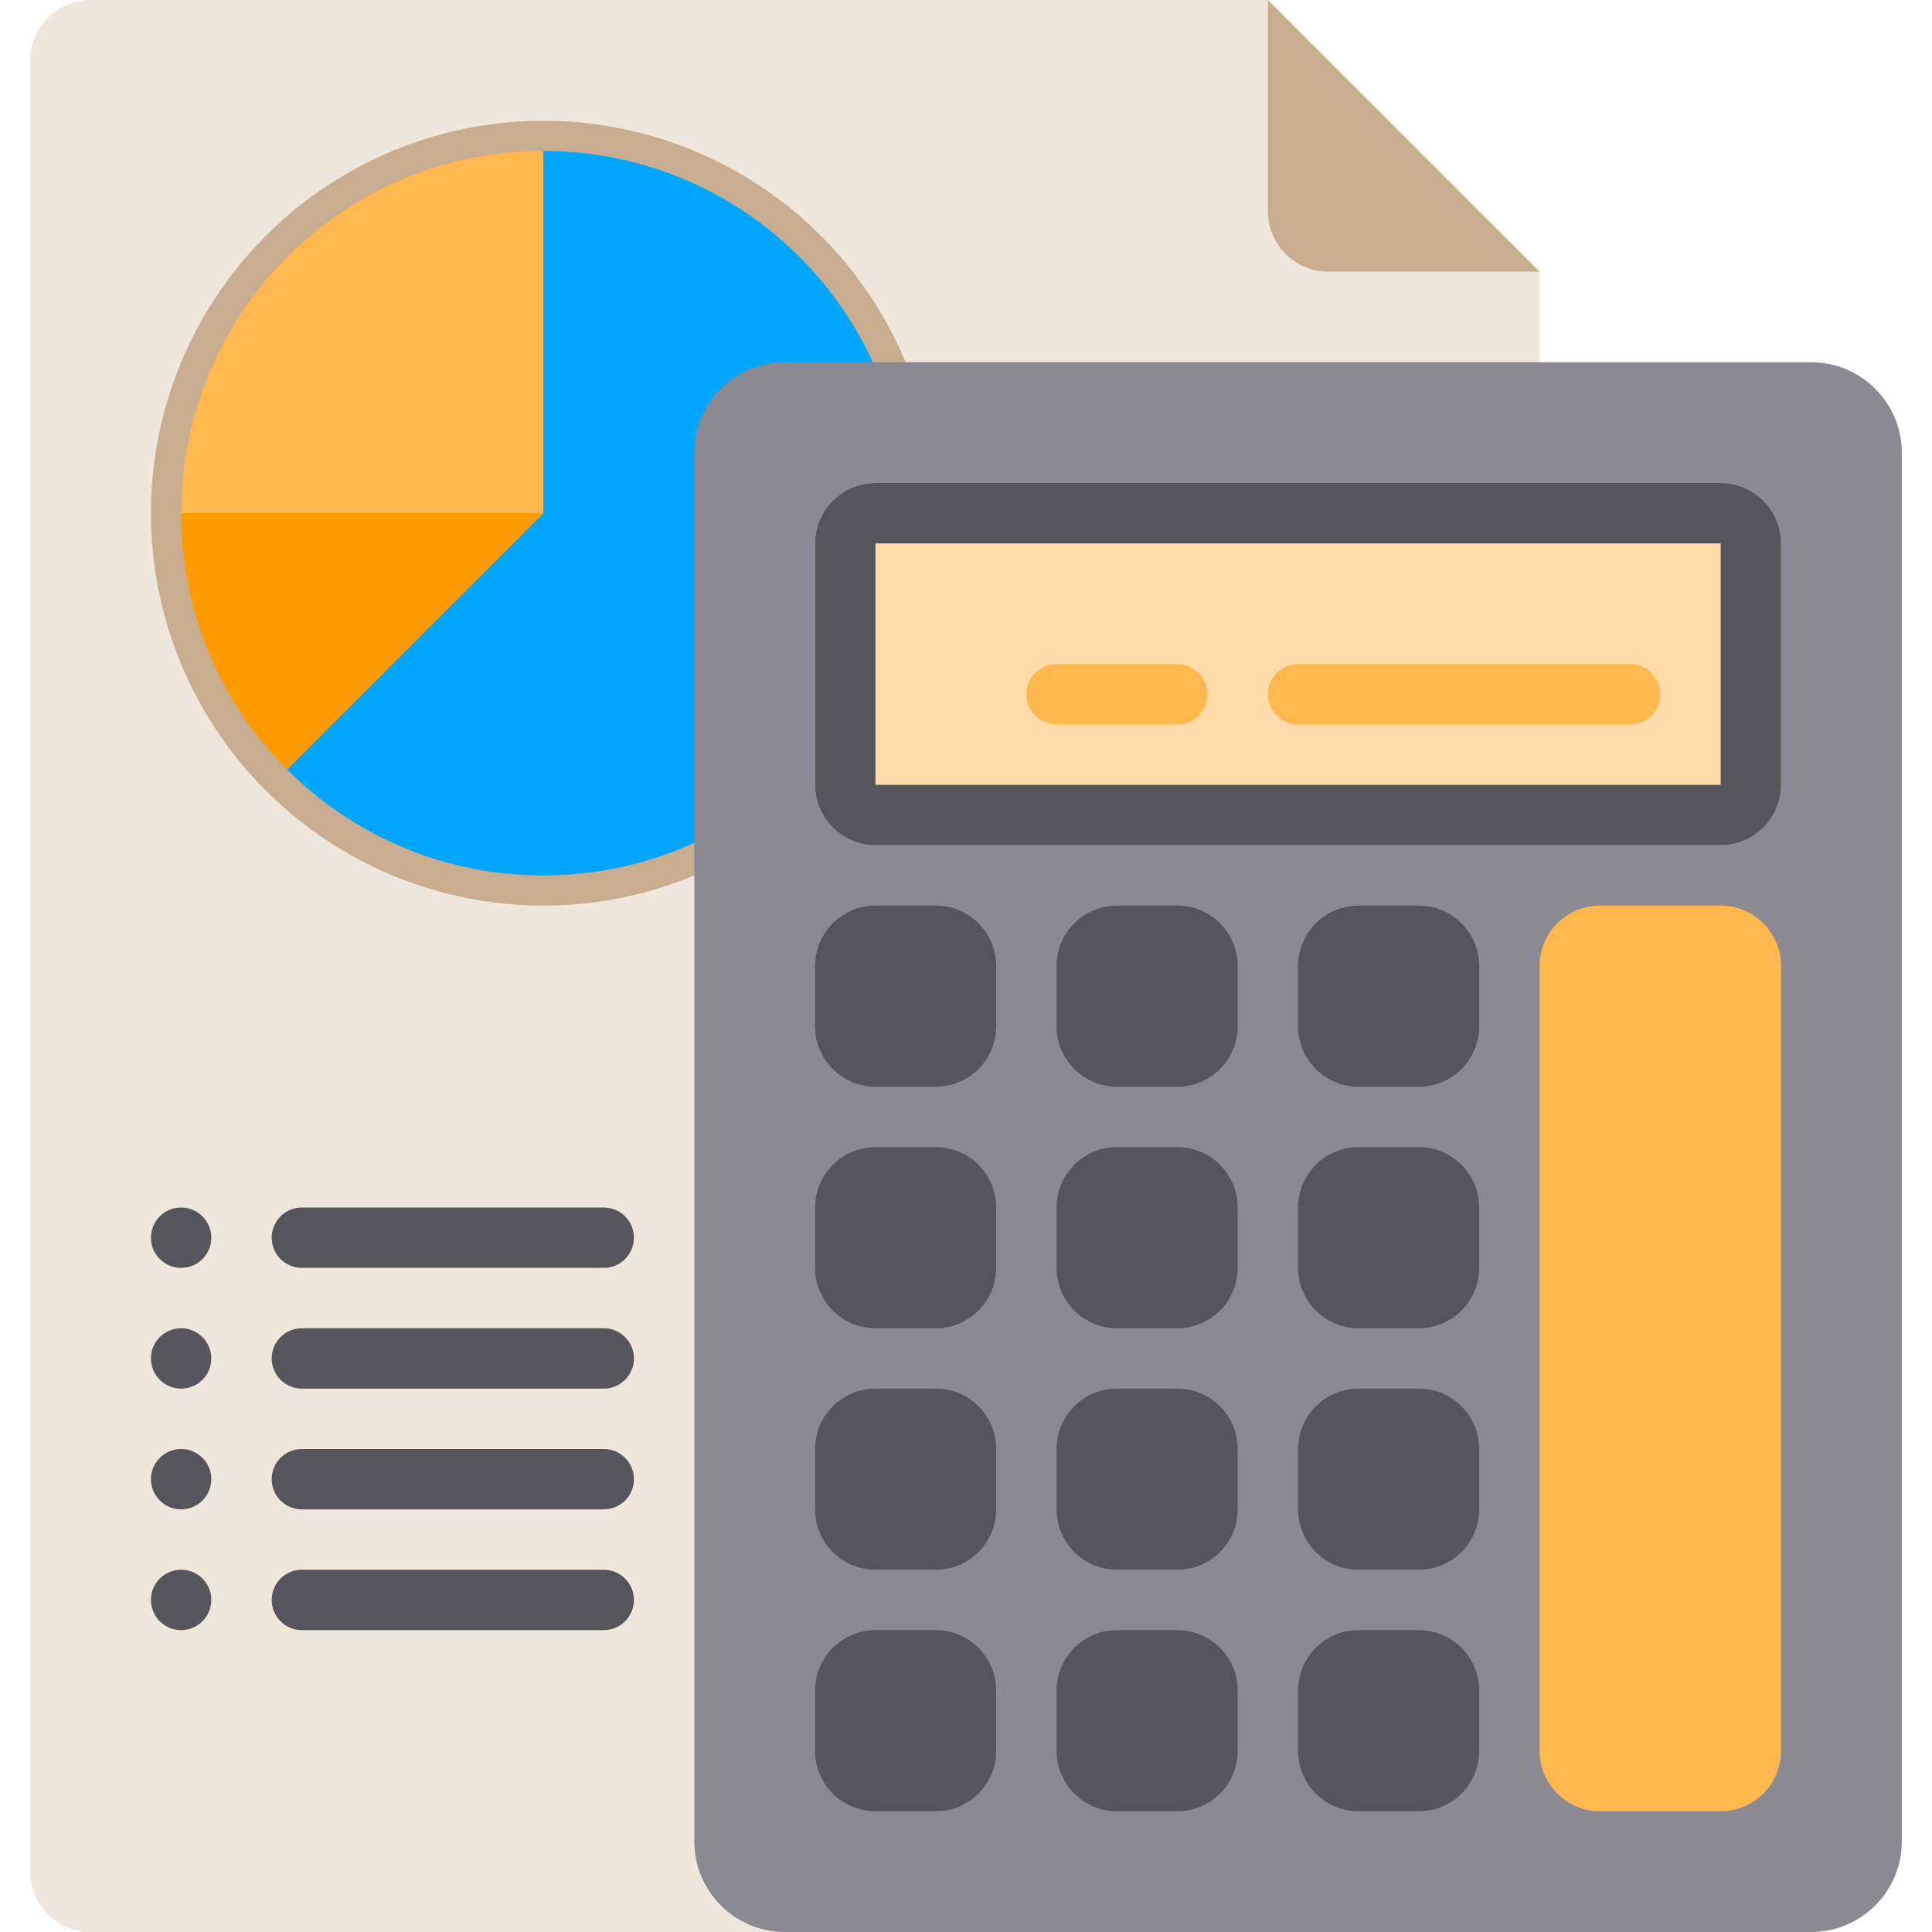
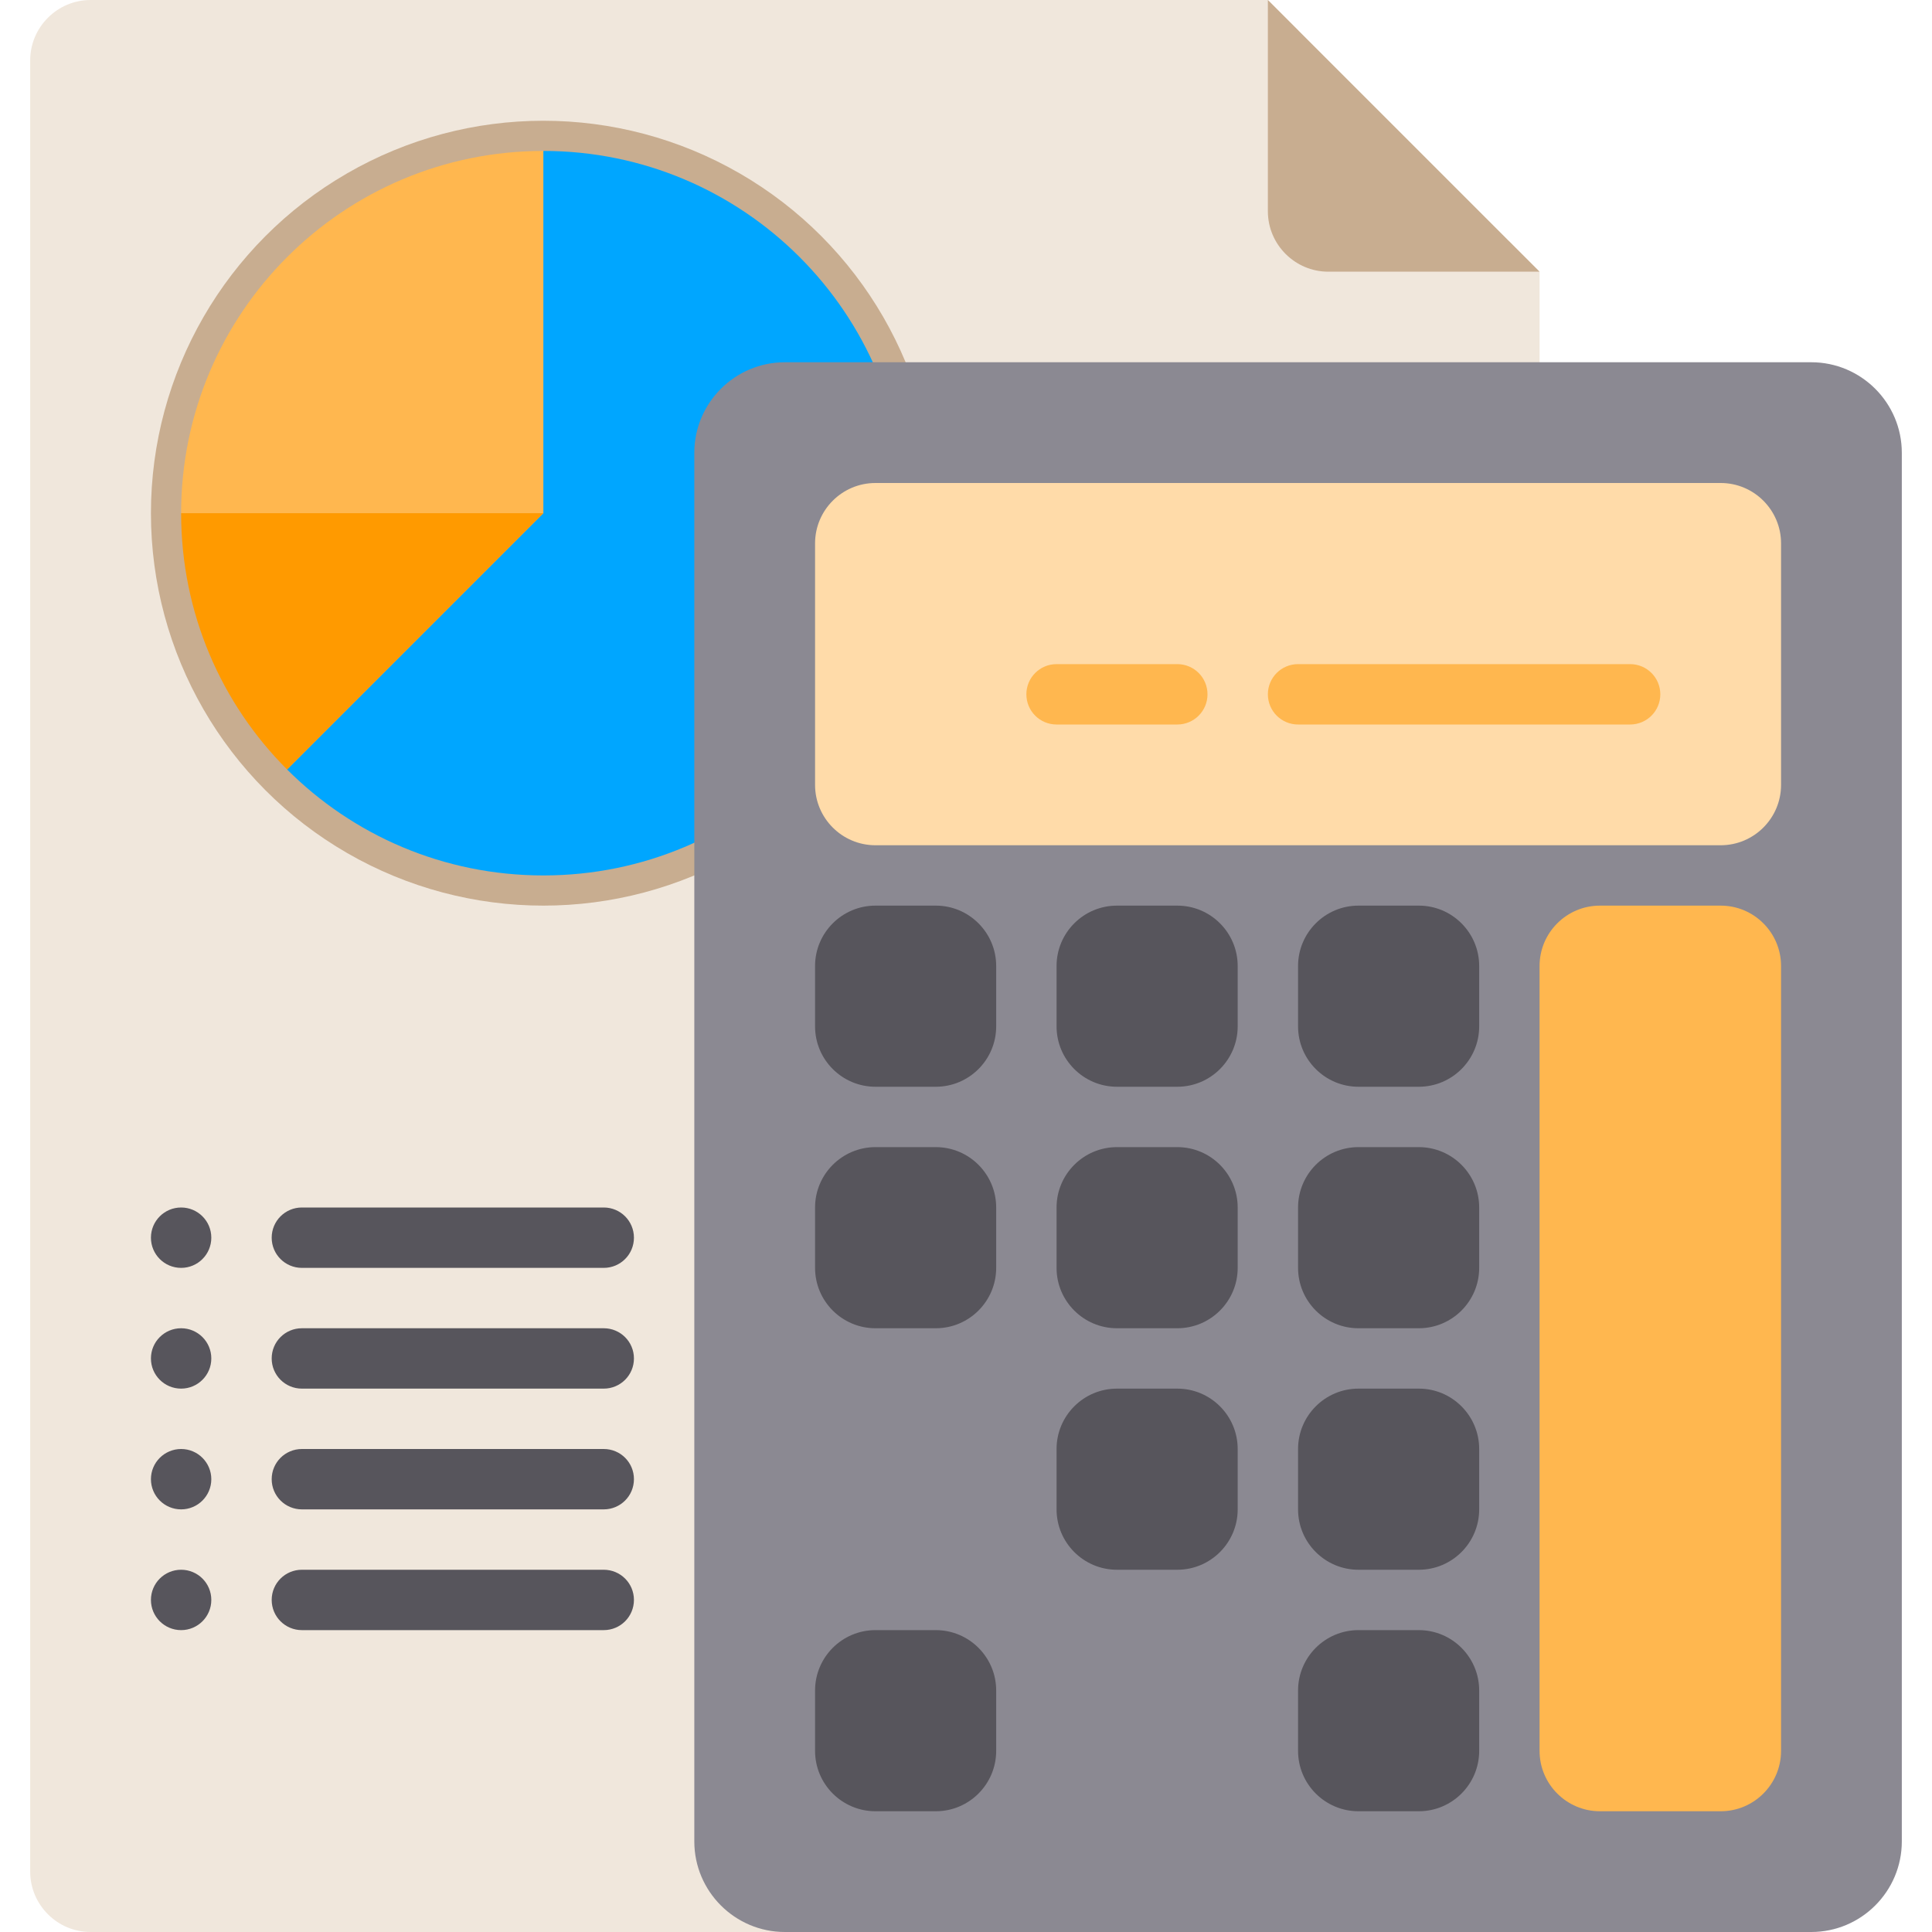
<svg xmlns="http://www.w3.org/2000/svg" id="Layer_1" enable-background="new 0 0 64 64" height="512" viewBox="0 0 64 64" width="512">
  <path d="m51 62c0 1.1-.9 2-2 2h-46c-1.1 0-2-.9-2-2v-60c0-1.1.9-2 2-2h39l1 1v7h7l1 1z" fill="#f0e7dc" />
  <path d="m51 9h-7c-1.1 0-2-.9-2-2v-7z" fill="#c8ad90" />
  <circle cx="18" cy="17" fill="#c8ad90" r="13" />
  <path d="m18 5v12h-12c0-6.63 5.37-12 12-12z" fill="#ffb74f" />
  <path d="m18 5v12l-8.49 8.49c2.17 2.17 5.17 3.51 8.49 3.51s6.32-1.34 8.49-3.51 3.51-5.17 3.51-8.49c0-6.63-5.37-12-12-12z" fill="#00a6ff" />
  <path d="m18 17-8.49 8.49c-2.17-2.17-3.51-5.17-3.51-8.49z" fill="#ff9a00" />
  <path d="m60 12h-34c-1.654 0-3 1.346-3 3v46c0 1.654 1.346 3 3 3h34c1.654 0 3-1.346 3-3v-46c0-1.654-1.346-3-3-3z" fill="#8b8992" />
  <path d="m57 16h-28c-1.103 0-2 .897-2 2v8c0 1.103.897 2 2 2h28c1.103 0 2-.897 2-2v-8c0-1.103-.897-2-2-2z" fill="#ffdba9" />
  <g fill="#57555c">
-     <path d="m57 28h-28c-1.103 0-2-.897-2-2v-8c0-1.103.897-2 2-2h28c1.103 0 2 .897 2 2v8c0 1.103-.897 2-2 2zm-28-10v8h28v-8z" />
    <path d="m31 30h-2c-1.103 0-2 .897-2 2v2c0 1.103.897 2 2 2h2c1.103 0 2-.897 2-2v-2c0-1.103-.897-2-2-2z" />
    <path d="m39 30h-2c-1.103 0-2 .897-2 2v2c0 1.103.897 2 2 2h2c1.103 0 2-.897 2-2v-2c0-1.103-.897-2-2-2z" />
    <path d="m47 30h-2c-1.103 0-2 .897-2 2v2c0 1.103.897 2 2 2h2c1.103 0 2-.897 2-2v-2c0-1.103-.897-2-2-2z" />
    <path d="m31 38h-2c-1.103 0-2 .897-2 2v2c0 1.103.897 2 2 2h2c1.103 0 2-.897 2-2v-2c0-1.103-.897-2-2-2z" />
    <path d="m39 38h-2c-1.103 0-2 .897-2 2v2c0 1.103.897 2 2 2h2c1.103 0 2-.897 2-2v-2c0-1.103-.897-2-2-2z" />
    <path d="m47 38h-2c-1.103 0-2 .897-2 2v2c0 1.103.897 2 2 2h2c1.103 0 2-.897 2-2v-2c0-1.103-.897-2-2-2z" />
-     <path d="m31 46h-2c-1.103 0-2 .897-2 2v2c0 1.103.897 2 2 2h2c1.103 0 2-.897 2-2v-2c0-1.103-.897-2-2-2z" />
    <path d="m39 46h-2c-1.103 0-2 .897-2 2v2c0 1.103.897 2 2 2h2c1.103 0 2-.897 2-2v-2c0-1.103-.897-2-2-2z" />
    <path d="m47 46h-2c-1.103 0-2 .897-2 2v2c0 1.103.897 2 2 2h2c1.103 0 2-.897 2-2v-2c0-1.103-.897-2-2-2z" />
    <path d="m31 54h-2c-1.103 0-2 .897-2 2v2c0 1.103.897 2 2 2h2c1.103 0 2-.897 2-2v-2c0-1.103-.897-2-2-2z" />
-     <path d="m39 54h-2c-1.103 0-2 .897-2 2v2c0 1.103.897 2 2 2h2c1.103 0 2-.897 2-2v-2c0-1.103-.897-2-2-2z" />
    <path d="m47 54h-2c-1.103 0-2 .897-2 2v2c0 1.103.897 2 2 2h2c1.103 0 2-.897 2-2v-2c0-1.103-.897-2-2-2z" />
  </g>
  <path d="m57 30h-4c-1.103 0-2 .897-2 2v26c0 1.103.897 2 2 2h4c1.103 0 2-.897 2-2v-26c0-1.103-.897-2-2-2z" fill="#ffb74f" />
  <path d="m54 24h-11c-.553 0-1-.447-1-1s.447-1 1-1h11c.553 0 1 .447 1 1s-.447 1-1 1z" fill="#ffb74f" />
  <path d="m39 24h-4c-.553 0-1-.447-1-1s.447-1 1-1h4c.553 0 1 .447 1 1s-.447 1-1 1z" fill="#ffb74f" />
  <path d="m20 42h-10c-.553 0-1-.447-1-1s.447-1 1-1h10c.553 0 1 .447 1 1s-.447 1-1 1z" fill="#57555c" />
  <path d="m20 46h-10c-.553 0-1-.447-1-1s.447-1 1-1h10c.553 0 1 .447 1 1s-.447 1-1 1z" fill="#57555c" />
  <path d="m20 50h-10c-.553 0-1-.447-1-1s.447-1 1-1h10c.553 0 1 .447 1 1s-.447 1-1 1z" fill="#57555c" />
  <path d="m20 54h-10c-.553 0-1-.447-1-1s.447-1 1-1h10c.553 0 1 .447 1 1s-.447 1-1 1z" fill="#57555c" />
  <circle cx="6" cy="41" fill="#57555c" r="1" />
  <circle cx="6" cy="45" fill="#57555c" r="1" />
  <circle cx="6" cy="49" fill="#57555c" r="1" />
  <circle cx="6" cy="53" fill="#57555c" r="1" />
</svg>